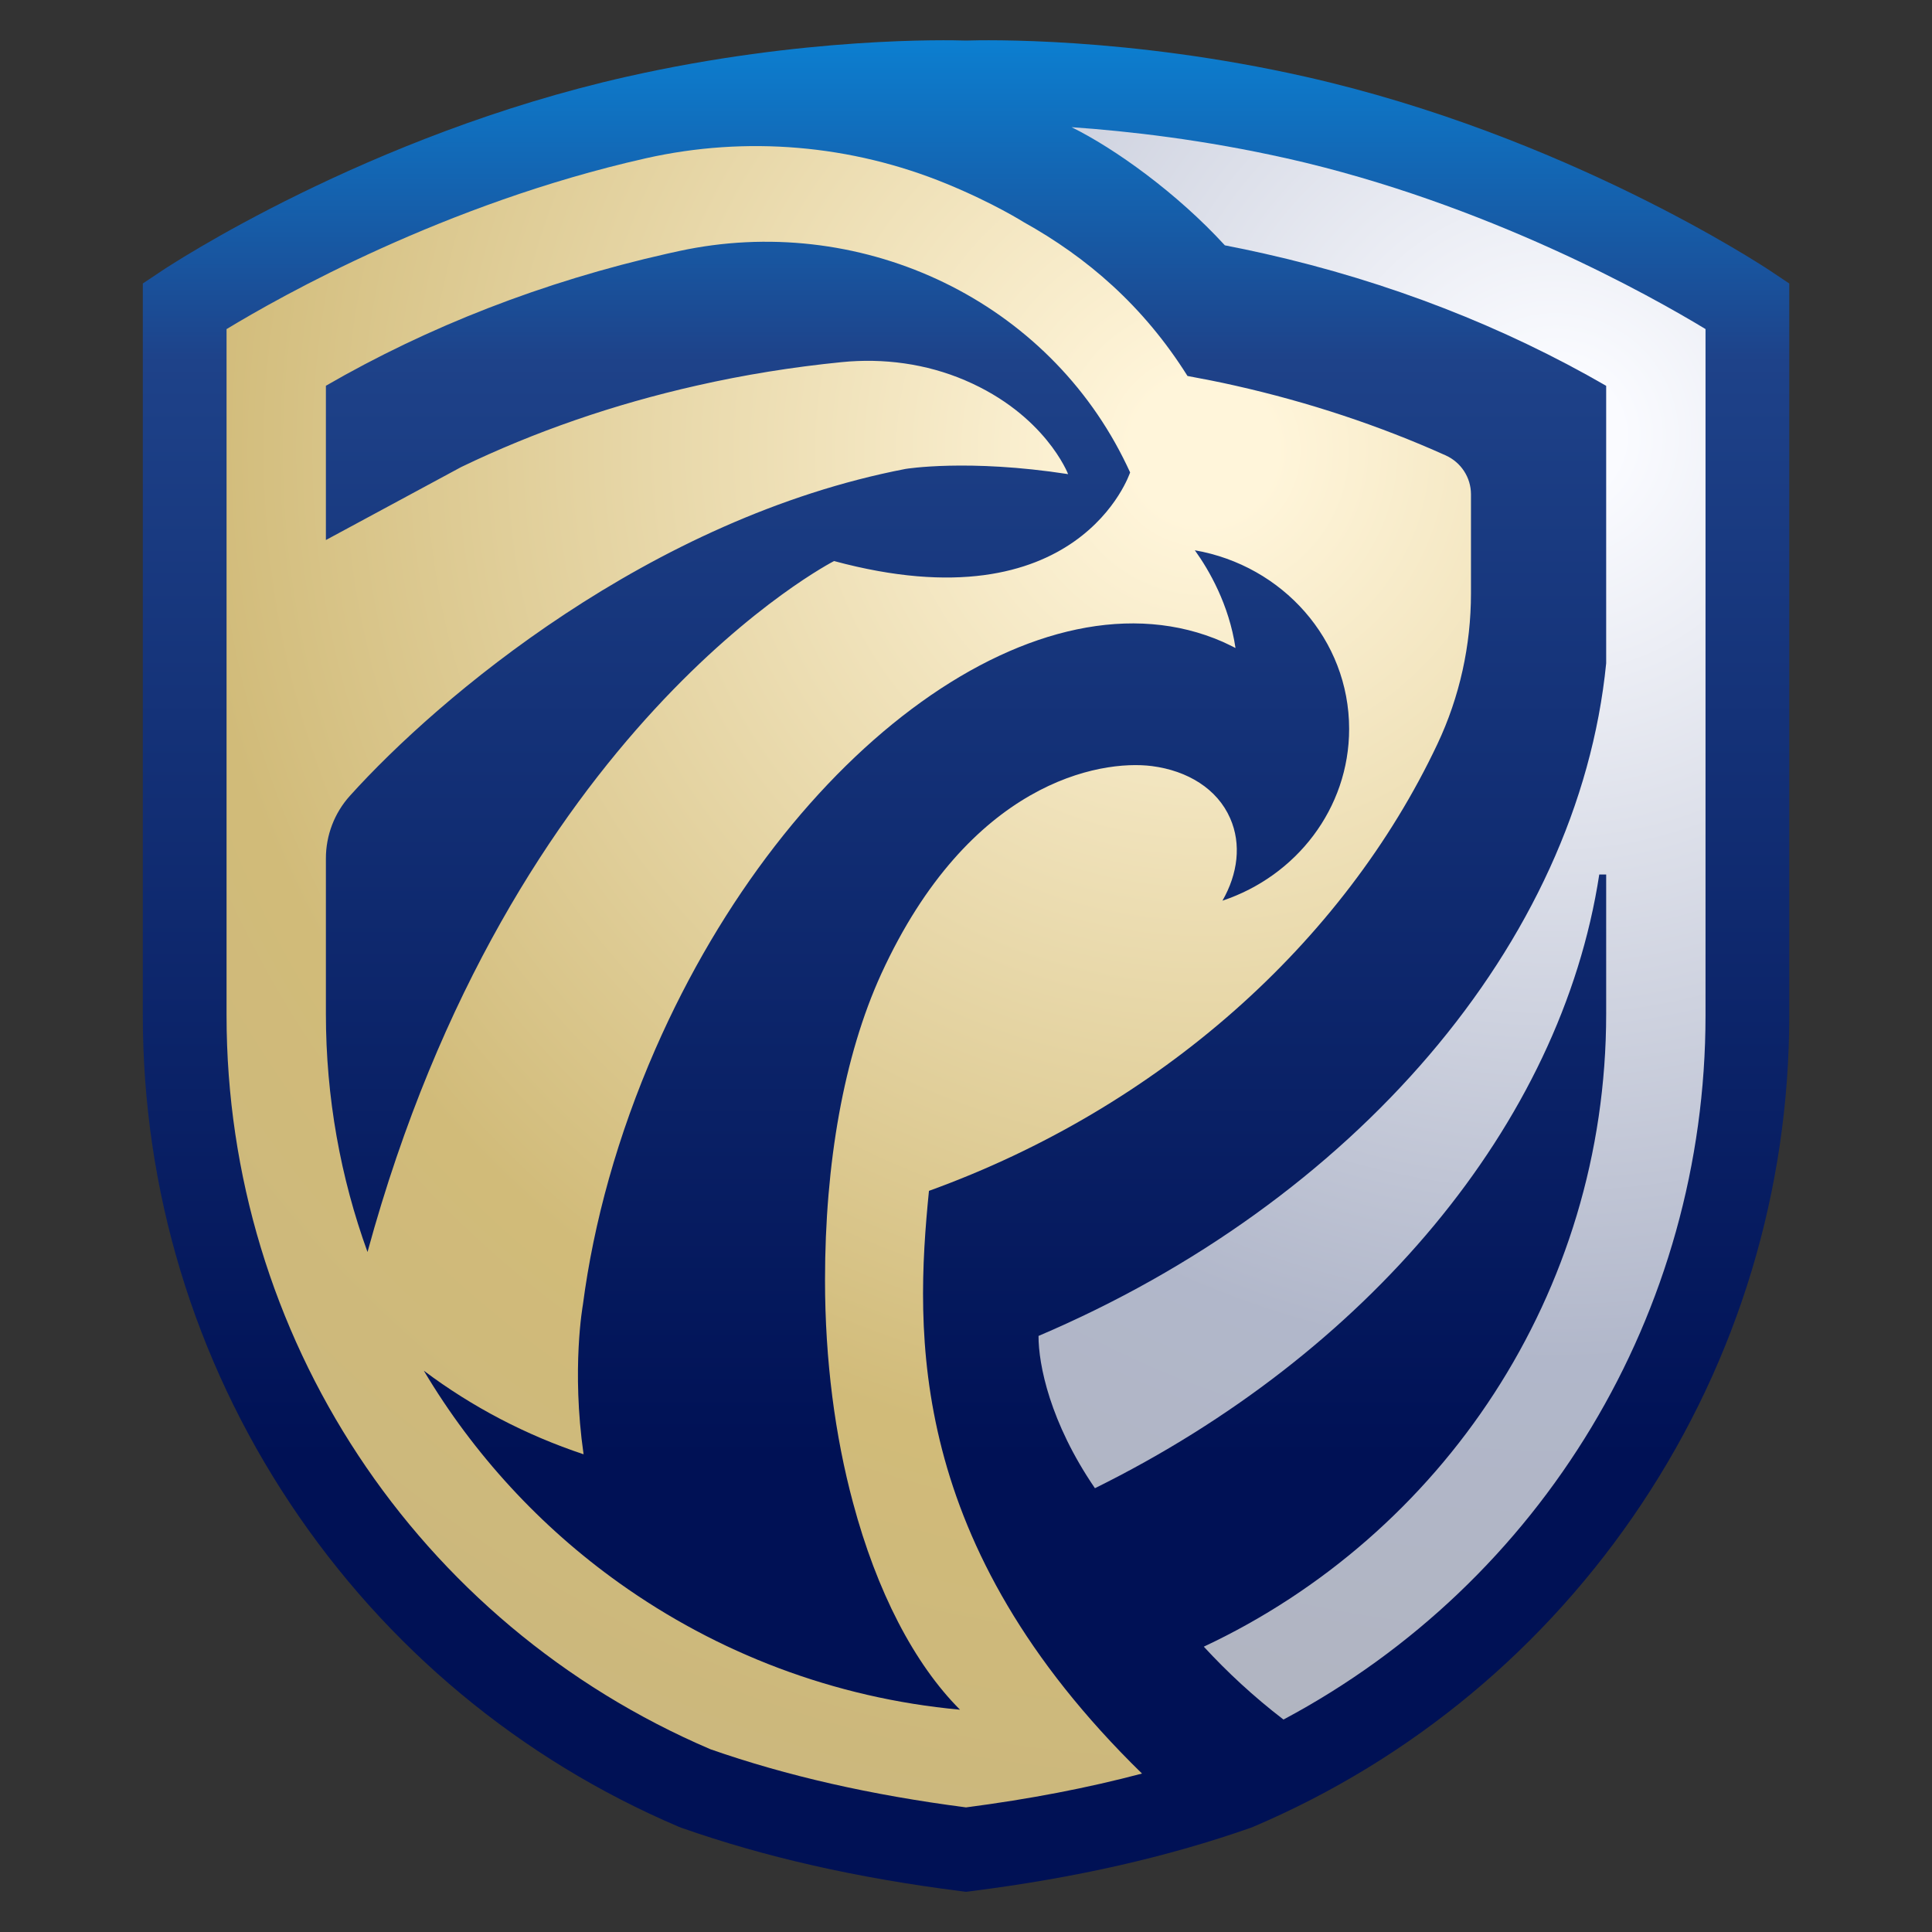
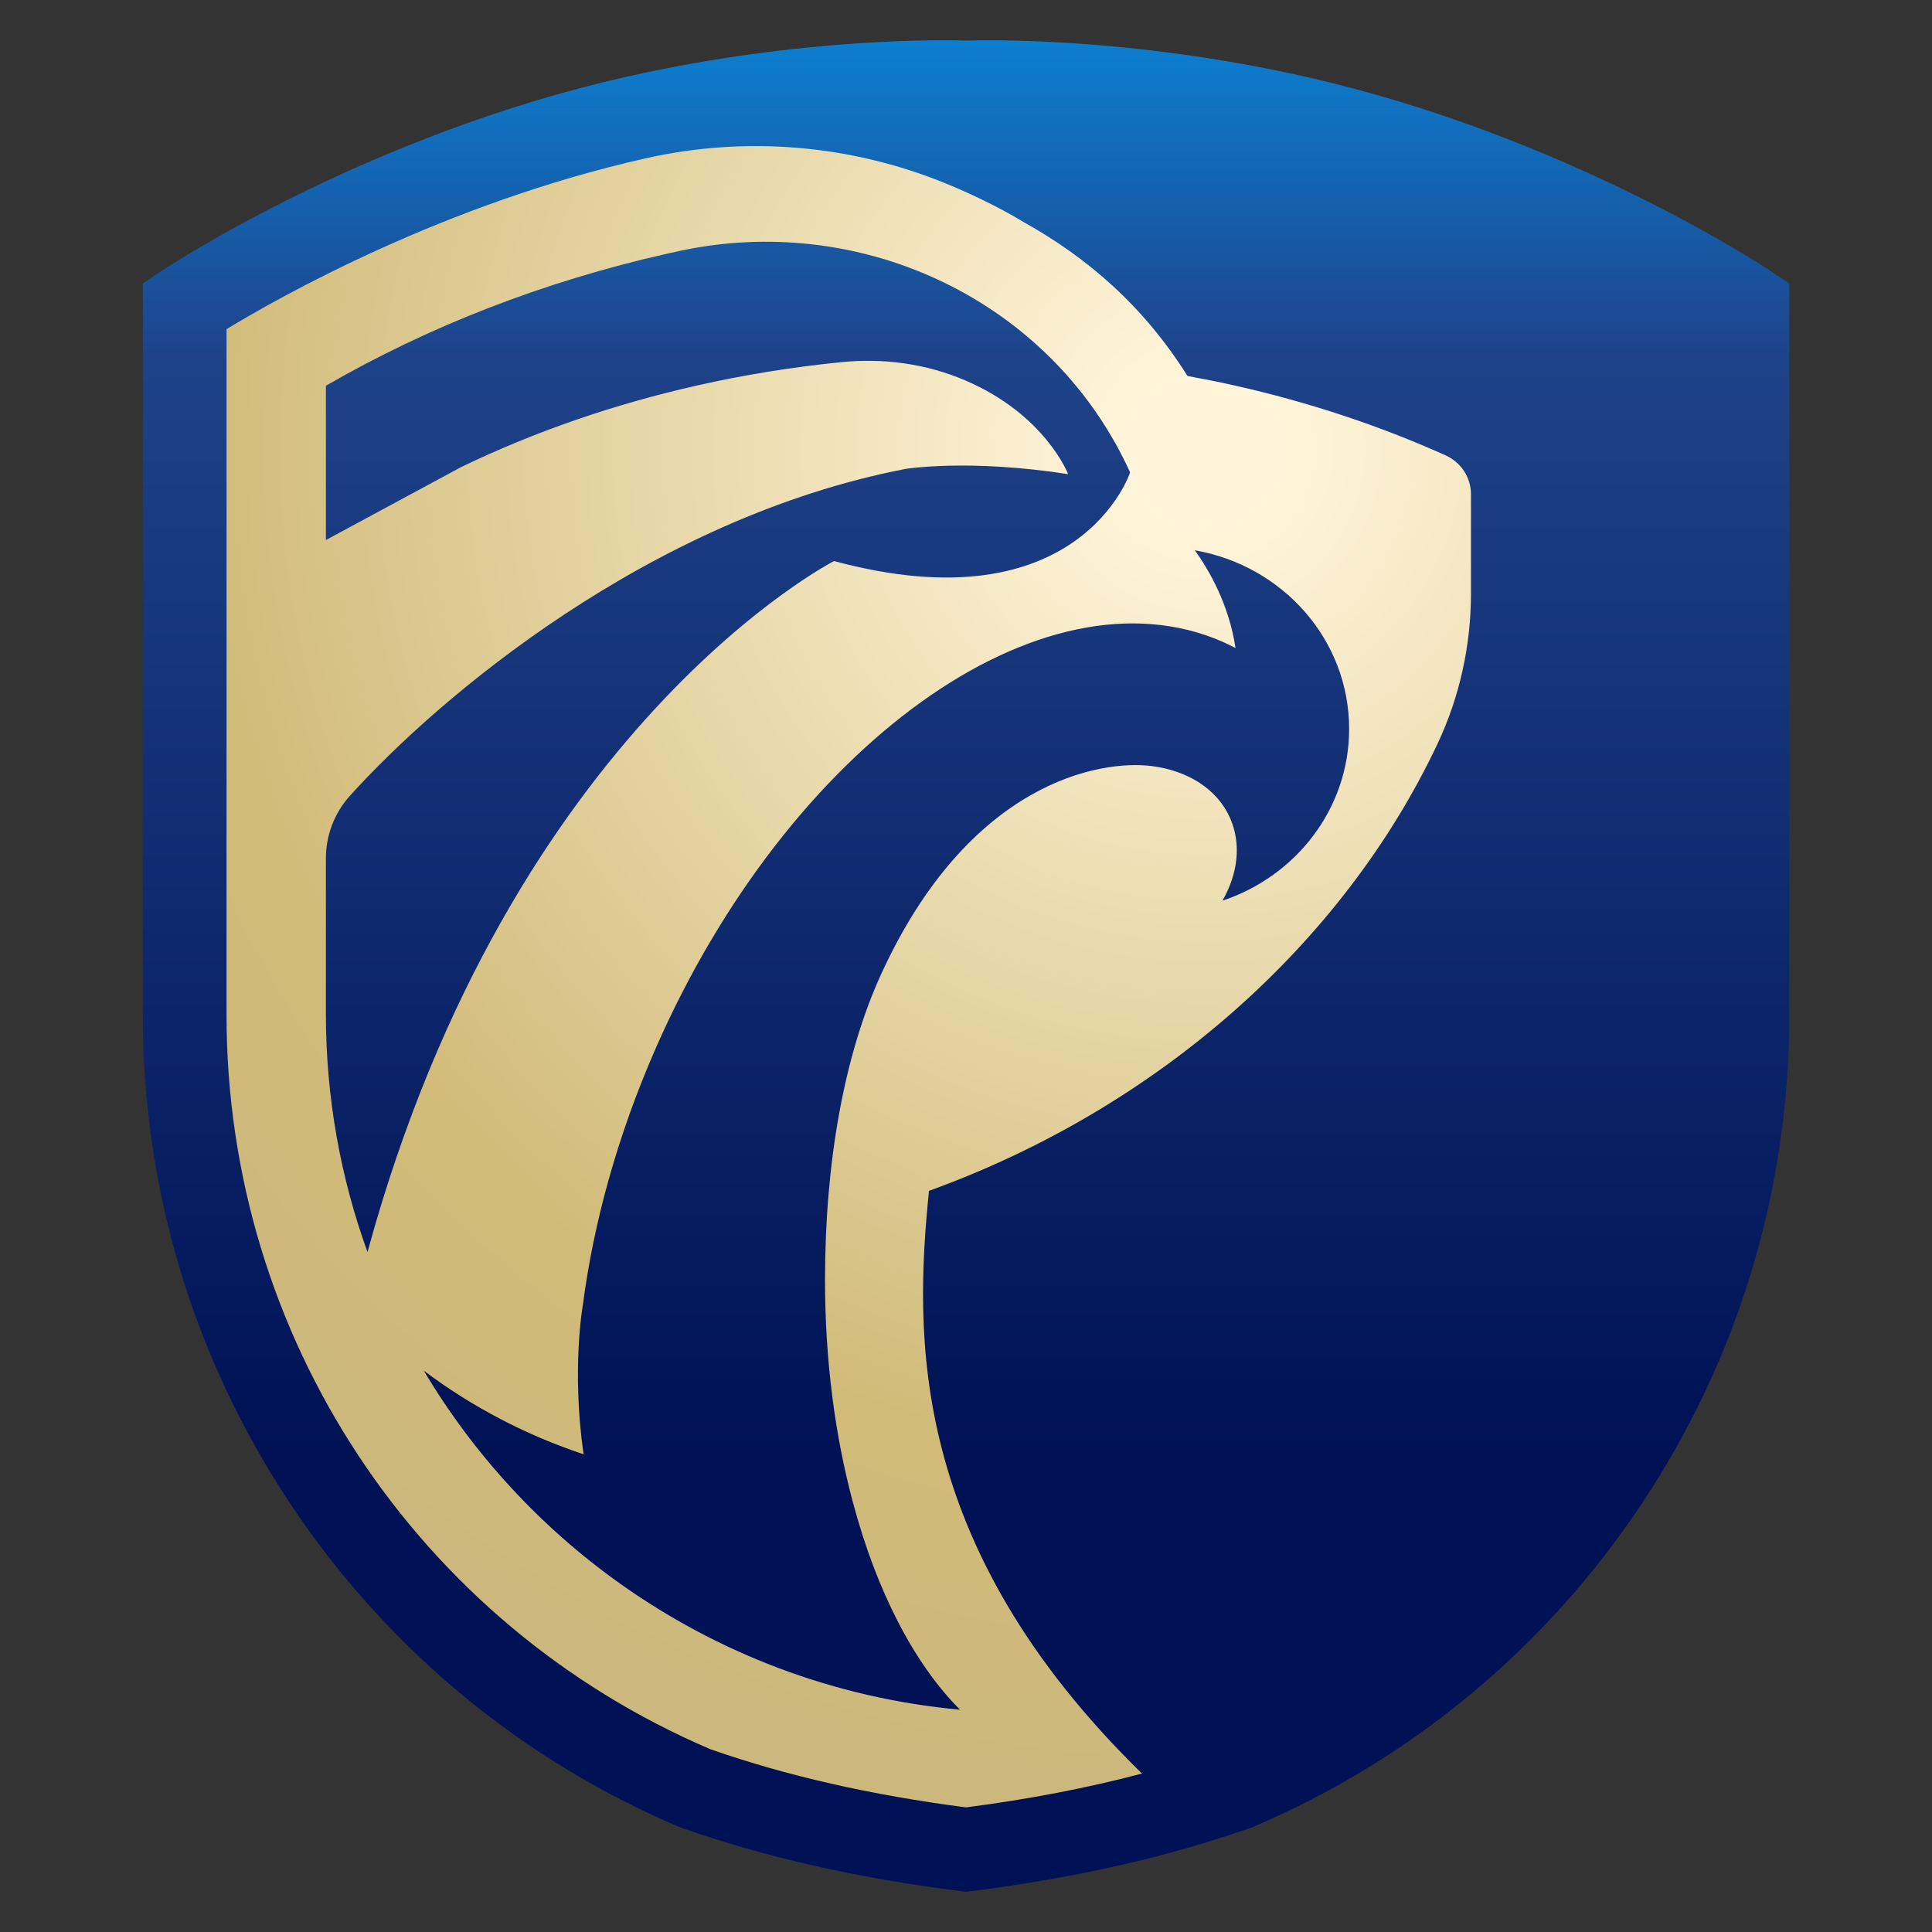
<svg xmlns="http://www.w3.org/2000/svg" width="100%" height="100%" viewBox="0 0 6000 6000" version="1.1" xml:space="preserve" style="fill-rule:evenodd;clip-rule:evenodd;stroke-linejoin:round;stroke-miterlimit:2;">
  <rect x="0" y="0" width="6000" height="6000" fill="#333333" stroke="none" />
  <g transform="matrix(9.502,0,0,9.502,-1560.85,-1560.89)">
    <path d="M742.97,252.86C740.27,251.06 675.77,208.48 590.91,189.34C532.97,176.27 485.91,177.34 480,177.53C474.09,177.34 427.03,176.28 369.09,189.34C284.23,208.48 219.74,251.06 217.03,252.86L210.94,256.93L210.94,496.17C210.94,553.16 227.62,608.36 259.19,655.8C290.47,702.81 334.38,739.31 386.17,761.35L387,761.67C414.35,771.27 444.21,778.04 478.28,782.36L480,782.58L481.72,782.36C515.79,778.03 545.65,771.26 573,761.67L573.83,761.35C625.62,739.31 669.52,702.81 700.81,655.8C732.38,608.36 749.06,553.16 749.06,496.17L749.06,256.93L742.97,252.86Z" style="fill:url(#_Linear1);fill-rule:nonzero;" />
  </g>
  <g transform="matrix(9.502,0,0,9.502,-1560.85,-1560.89)">
    <path d="M467.89,553.48C543.01,526.32 603.4,472.43 634.09,407.39C641.34,392.02 645.03,375.21 645.03,358.22L645.03,325.82C645.03,320.32 641.77,315.36 636.75,313.1C615.1,303.37 592.06,295.73 567.91,290.29C562.78,289.13 557.59,288.11 552.38,287.15C538.01,264.26 519.52,248.36 498.79,236.84C498.79,236.84 489.04,230.66 473.6,224.32C442.49,211.55 408.16,208.62 375.35,216C375.27,216.02 375.19,216.04 375.1,216.06C309.74,230.8 255.92,261.15 238.31,271.84L238.31,496.18C238.31,600.83 300.37,694.91 396.47,735.99C421.41,744.7 448.75,750.92 479.99,754.99C500.74,752.29 519.76,748.63 537.51,743.93C460.69,668.9 463.25,599.95 467.88,553.5L467.89,553.48ZM270.78,495.65L270.78,444.84C270.78,437.29 273.55,430.01 278.6,424.4C307.59,392.21 376.72,333.63 460.22,317.53C460.22,317.53 480.5,314.16 513.36,319.23C513.36,319.23 505.94,299.79 479.66,288.56C466.98,283.14 453.05,281.26 439.33,282.63C423.3,284.23 407.49,286.77 392.03,290.28C364.82,296.42 338.99,305.35 314.97,316.93L270.78,340.77L270.78,290.35C304.07,271.1 341.72,256.33 382.31,247.18C383.62,246.88 384.94,246.59 386.26,246.31C444.3,233.77 504.57,260.91 531.34,313.92C532.13,315.49 532.9,317.07 533.63,318.67C533.63,318.67 517.03,369.29 436.87,347.64C436.87,347.64 331.31,401.51 284.38,573.47C275.58,549.2 270.78,522.98 270.78,495.65ZM366.66,681.66C340.85,663.25 319.06,639.6 302.79,612.27C318.64,624.17 336.27,633.35 355,639.58C350.99,611.62 354.77,590.75 354.77,590.75C358.27,563.89 366.1,535.4 378.5,507.06C421.99,407.81 505.02,348.23 563.9,374.04C565.32,374.67 566.68,375.37 568.07,376.06C565.96,361.86 559.42,350.56 554.78,344.12C583.44,349.11 605.21,373.31 605.21,402.5C605.21,428.54 587.88,450.63 563.81,458.64C568.83,449.87 570.06,440.18 566.33,431.72C562.13,422.1 552.44,416.16 540.74,414.65C523.67,412.5 481.03,419.89 452.28,482.59C440,509.48 433.91,544.63 433.91,582.63C433.91,608.89 437.19,633.63 443.06,655.4C450.79,684.37 463.07,708.1 478.03,723.06C436.75,719.27 398.63,704.47 366.66,681.66Z" style="fill:url(#_Radial2);fill-rule:nonzero;" />
  </g>
  <g transform="matrix(9.502,0,0,9.502,-1560.85,-1560.89)">
-     <path d="M584.89,216.05C557.84,209.95 533.1,207.13 514.5,205.84C528.65,212.82 548.97,227.39 564.59,244.45C568.99,245.3 573.36,246.22 577.69,247.2C618.27,256.35 655.92,271.12 689.22,290.37L689.22,381.05C680.08,473.02 605.93,557.36 503.69,600.9C503.67,610.2 507.39,629.12 522.13,650.67C610.54,606.97 674.41,532.11 686.96,450.09L689.22,450.09L689.22,495.66C689.22,587.15 635.4,666.01 557.71,702.46C565.34,710.74 573.98,718.79 583.75,726.28C668.24,681.27 721.69,593.27 721.69,496.16L721.69,271.82C704.09,261.14 650.27,230.79 584.9,216.04L584.89,216.05Z" style="fill:url(#_Radial3);fill-rule:nonzero;" />
-   </g>
+     </g>
  <defs>
    <linearGradient id="_Linear1" x1="0" y1="0" x2="1" y2="0" gradientUnits="userSpaceOnUse" gradientTransform="matrix(4.22252e-14,689.59,-689.59,4.22252e-14,480,130.54)">
      <stop offset="0" style="stop-color:rgb(7,142,226);stop-opacity:1" />
      <stop offset="0.03" style="stop-color:rgb(7,142,226);stop-opacity:1" />
      <stop offset="0.22" style="stop-color:rgb(30,66,137);stop-opacity:1" />
      <stop offset="0.74" style="stop-color:rgb(0,17,85);stop-opacity:1" />
      <stop offset="1" style="stop-color:rgb(0,17,85);stop-opacity:1" />
    </linearGradient>
    <radialGradient id="_Radial2" cx="0" cy="0" r="1" gradientUnits="userSpaceOnUse" gradientTransform="matrix(775.72,0,0,775.72,555.86,314.14)">
      <stop offset="0" style="stop-color:rgb(255,245,218);stop-opacity:1" />
      <stop offset="0.03" style="stop-color:rgb(255,245,218);stop-opacity:1" />
      <stop offset="0.42" style="stop-color:rgb(209,187,121);stop-opacity:1" />
      <stop offset="0.91" style="stop-color:rgb(192,177,133);stop-opacity:1" />
      <stop offset="1" style="stop-color:rgb(192,177,133);stop-opacity:1" />
    </radialGradient>
    <radialGradient id="_Radial3" cx="0" cy="0" r="1" gradientUnits="userSpaceOnUse" gradientTransform="matrix(733.42,0,0,733.42,673.89,303.73)">
      <stop offset="0" style="stop-color:rgb(250,251,255);stop-opacity:1" />
      <stop offset="0.03" style="stop-color:rgb(250,251,255);stop-opacity:1" />
      <stop offset="0.42" style="stop-color:rgb(177,183,202);stop-opacity:1" />
      <stop offset="0.91" style="stop-color:rgb(177,177,177);stop-opacity:1" />
      <stop offset="1" style="stop-color:rgb(177,177,177);stop-opacity:1" />
    </radialGradient>
  </defs>
</svg>